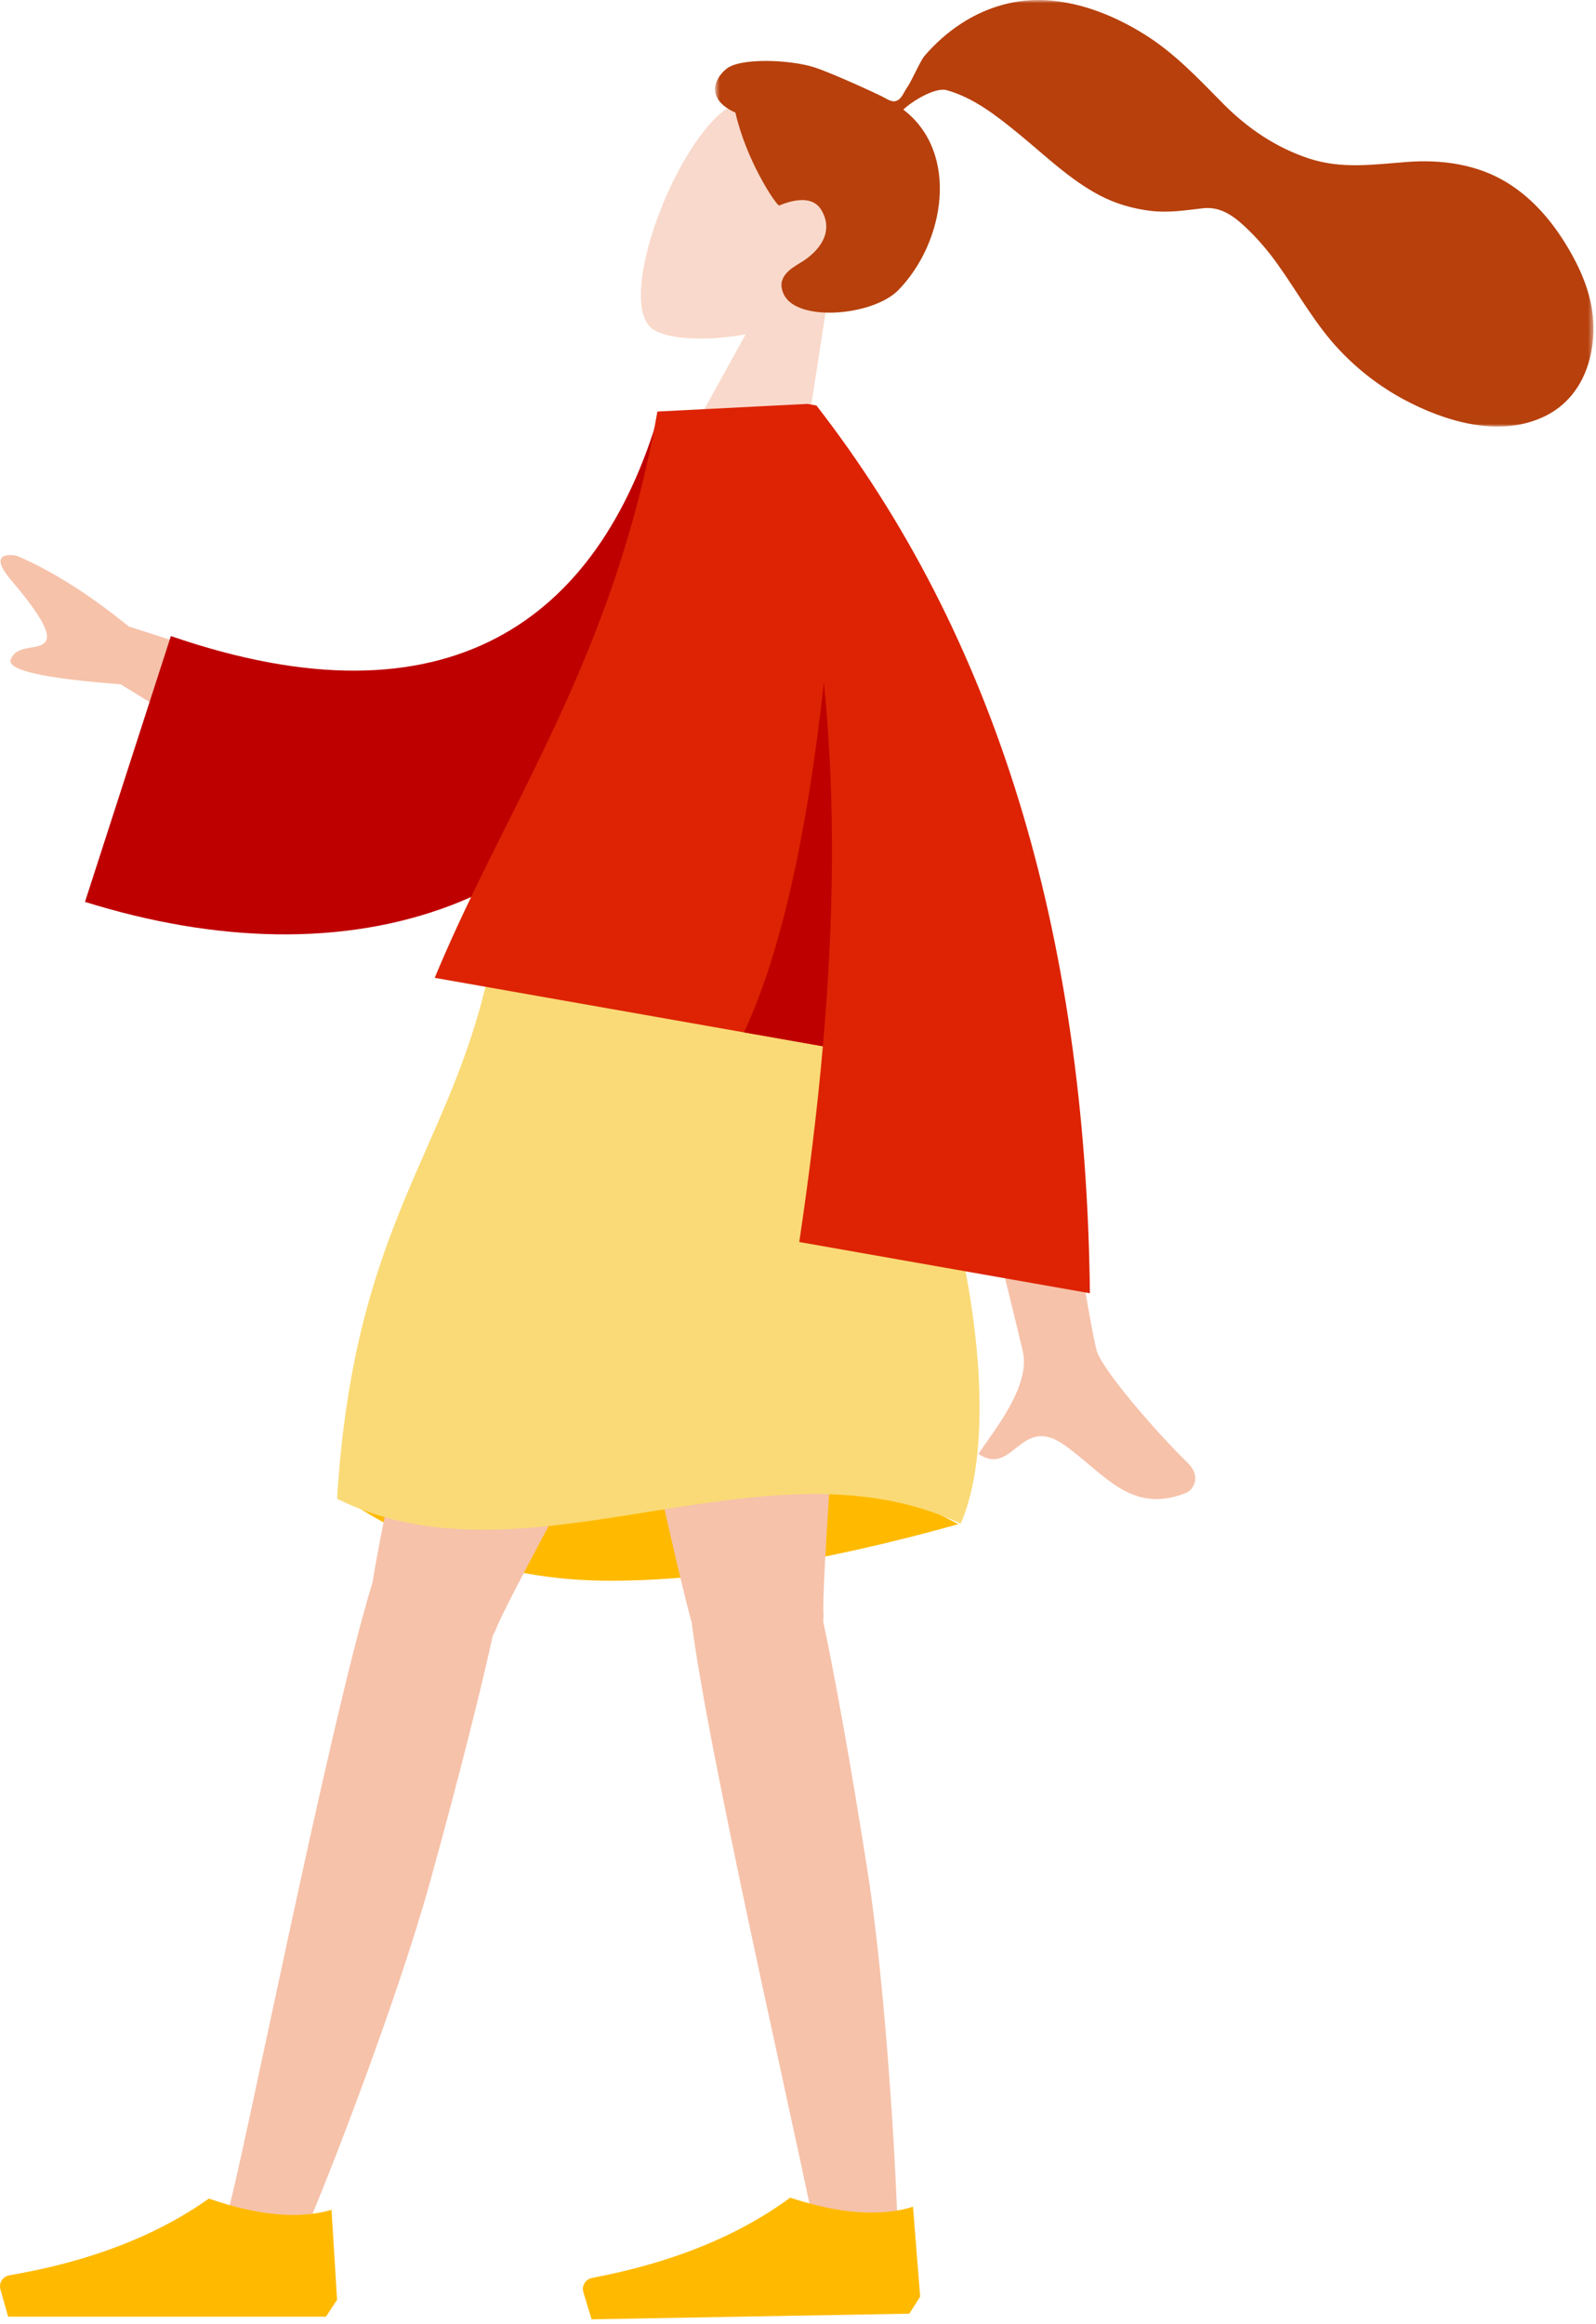
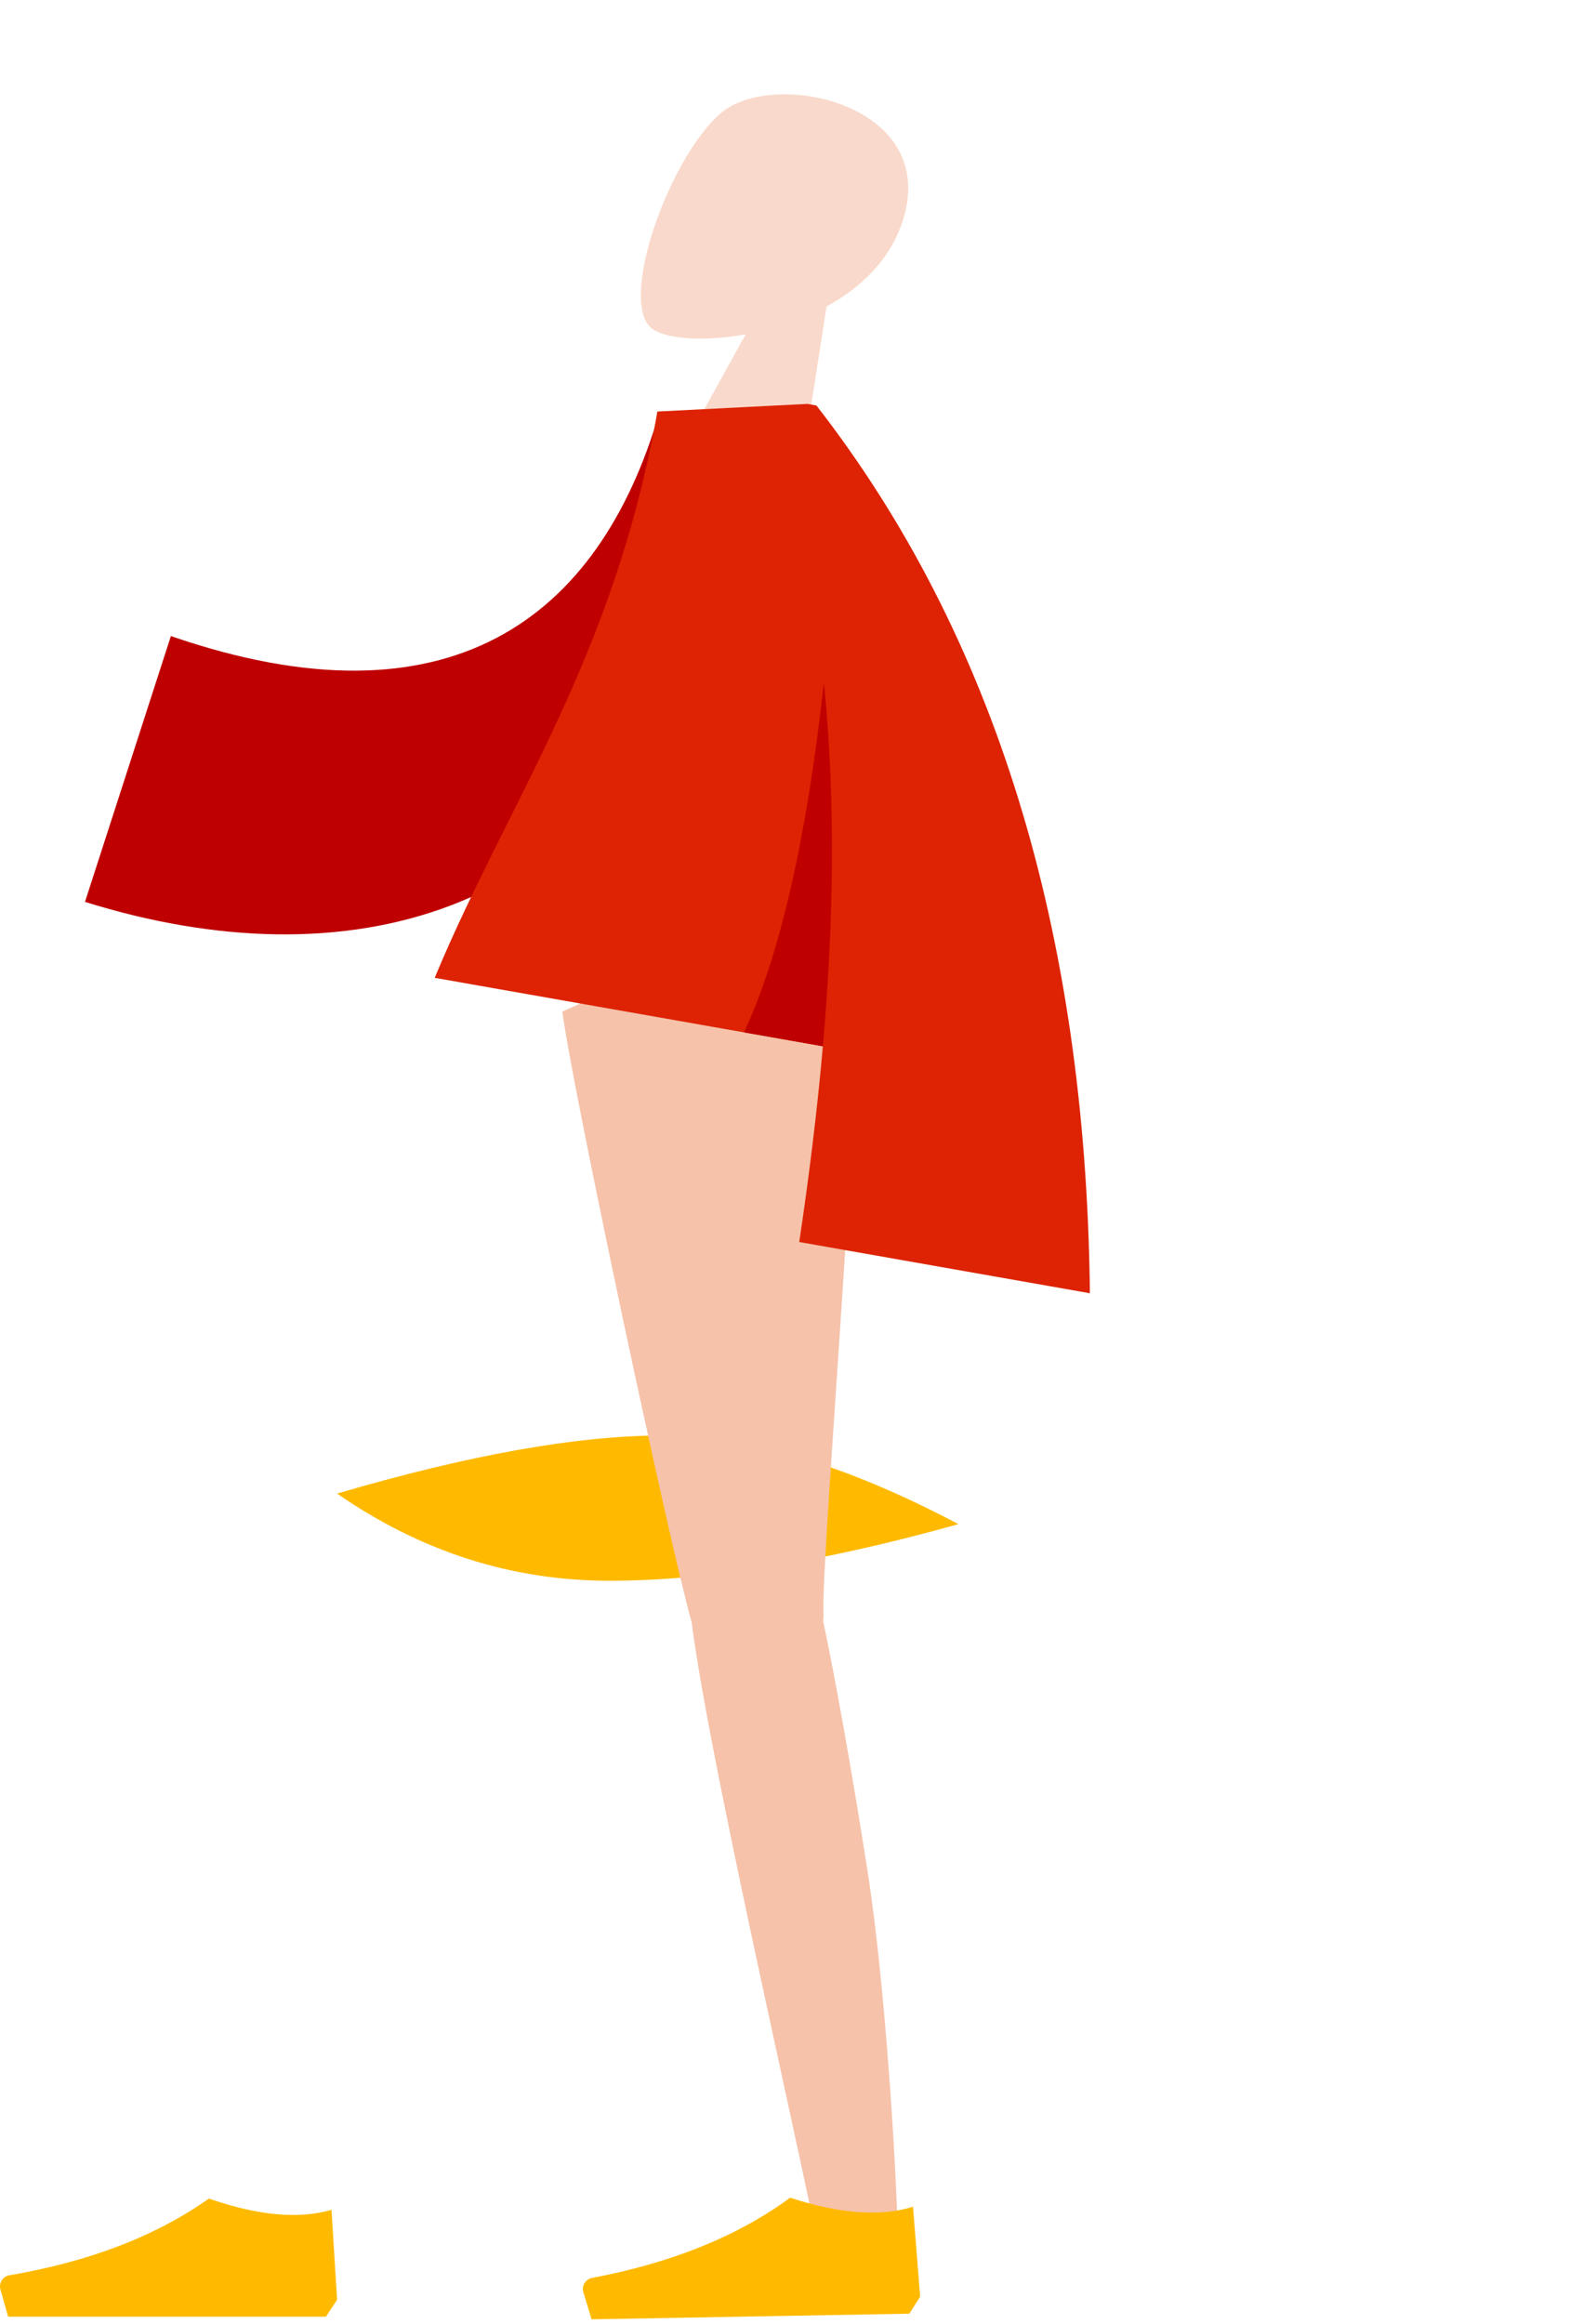
<svg xmlns="http://www.w3.org/2000/svg" xmlns:xlink="http://www.w3.org/1999/xlink" width="296" height="431" viewBox="0 0 296 431">
  <defs>
    <polygon id="she-@ai-a" points=".626 .892 163.531 .892 163.531 79.993 .626 79.993" />
  </defs>
  <g fill="none" fill-rule="evenodd" transform="translate(0 -1)">
    <path fill="#F9D9CB" d="M167.545,41.551 C165.289,48.982 159.787,54.281 153.29,57.838 L147.002,98.433 L123.641,89.511 L138.297,63.004 C130.541,64.4 123.647,63.872 121.025,62.012 C114.454,57.347 123.979,30.395 133.638,22.025 C143.298,13.655 174.047,20.141 167.545,41.551" />
    <g transform="translate(132 .108)">
      <mask id="she-@ai-b" fill="#fff">
        <use xlink:href="#she-@ai-a" />
      </mask>
-       <path fill="#B7400C" d="M2.723,13.655 C0.126,15.764 -0.81,19.486 4.39,21.765 C6.371,30.514 11.649,38.511 12.474,39.017 C12.534,39.054 18.103,36.267 20.269,39.745 C22.779,43.779 20.052,47.462 16.493,49.593 C14.633,50.706 11.786,52.377 13.425,55.596 C16.012,60.675 29.967,59.45 34.621,54.679 C43.245,45.843 46.016,29.218 35.532,21.216 C37.229,19.59 41.484,17.029 43.581,17.614 C48.61,19.018 52.901,22.419 56.878,25.663 C61.756,29.642 66.418,34.243 72.038,37.169 C74.926,38.673 78.093,39.59 81.324,39.986 C84.691,40.398 87.744,39.907 91.071,39.517 C94.215,39.151 96.593,40.788 98.809,42.843 C101.092,44.962 103.103,47.309 104.914,49.842 C108.774,55.239 111.911,61.062 116.511,65.904 C119.96,69.534 123.92,72.584 128.326,74.957 C135.943,79.058 146.06,82.108 154.37,78.15 C160.104,75.421 162.953,69.849 163.455,63.703 C163.922,57.989 162.192,52.874 159.441,47.953 C156.501,42.694 152.667,37.922 147.486,34.746 C141.934,31.343 135.348,30.442 128.933,30.927 C122.666,31.404 116.818,32.289 110.709,30.267 C104.647,28.259 99.374,24.686 94.905,20.172 C90.214,15.432 85.816,10.695 80.091,7.16 C74.741,3.854 68.608,1.365 62.278,0.948 C56.546,0.569 51.048,2.143 46.241,5.28 C43.678,6.954 41.423,8.979 39.431,11.299 C38.731,12.114 36.959,16.117 36.321,16.983 C35.77,17.727 35.329,18.997 34.52,19.468 C33.531,20.041 32.63,19.312 31.7,18.837 C30.242,18.093 22.17,14.386 18.99,13.367 C14.594,11.961 5.321,11.547 2.723,13.655" mask="url(#she-@ai-b)" />
    </g>
    <path fill="#FFBA00" d="M122.951,267.204 C107.123,267.204 86.978,270.796 62.517,277.978 C78.072,288.755 94.917,294.144 113.053,294.144 C131.187,294.144 152.753,290.644 177.749,283.647 C157.045,272.683 138.779,267.204 122.951,267.204" />
    <path fill="#F6C2AA" d="M160.975,348.502 C164.237,369.455 166.438,405.193 166.557,418.415 C166.632,426.725 152.494,426.055 151.985,419.498 C151.5,413.267 131.708,329.102 128.286,301.898 C123.776,285.71 106.07,202.358 104.292,188.604 L159.182,163.755 C161.519,181.846 152.118,290.841 152.721,300.276 C152.75,300.732 152.728,301.176 152.658,301.606 C154.752,311.374 157.917,328.859 160.975,348.502" />
-     <path fill="#F6C2AA" d="M79.65,350.384 C73.981,370.818 61.248,404.281 55.904,416.376 C52.544,423.977 39.941,417.536 42.181,411.354 C44.309,405.477 60.99,320.64 69.091,294.446 C71.659,277.839 89.904,194.604 93.959,181.341 L154.209,181.341 C148.879,198.785 95.362,294.202 92.02,303.047 C91.859,303.474 91.656,303.868 91.415,304.232 C89.294,313.994 84.966,331.228 79.65,350.384" />
    <path fill="#FFBA00" d="M168.645 430.064L146.933 430.449 109.713 431.108 108.194 426.086C108.172 426.015 108.155 425.943 108.141 425.87 107.927 424.738 108.671 423.647 109.803 423.433 124.625 420.629 136.873 415.668 146.545 408.549 155.711 411.55 163.306 412.112 169.328 410.232L170.657 426.899 168.645 430.064zM60.45 430.618L38.735 430.618 1.509 430.618.079 425.57C.058 425.498.043 425.426.03 425.353-.164 424.217.599 423.139 1.734 422.945 16.604 420.406 28.937 415.661 38.735 408.716 47.846 411.878 55.429 412.574 61.484 410.801L62.517 427.488 60.45 430.618z" />
-     <path fill="#FADA76" d="M178.174,283.56 C141.706,266.377 97.945,296.564 62.518,278.944 C65.635,227.872 83.357,214.652 90.651,181.341 C111.614,174.613 133.843,174.613 157.335,181.341 C174.006,201.643 188.594,259.525 178.174,283.56" />
-     <path fill="#F6C2AA" d="M3.137,104.071 C9.662,106.868 16.579,111.238 23.889,117.179 L63.427,129.855 L52.954,146.743 L22.381,127.9 C7.965,126.801 1.173,125.256 2.004,123.265 C3.252,120.279 7.341,121.775 8.506,119.896 C9.672,118.017 5.805,113.014 1.933,108.425 C-1.938,103.837 1.232,103.677 3.137,104.071 L3.137,104.071 Z M189.041,161.683 C197.343,217.17 202.138,247.125 203.425,251.55 C204.368,254.795 213.649,265.782 220.285,272.296 C222.949,274.91 221.225,277.351 219.956,277.857 C209.633,281.965 204.702,274.084 197.306,268.911 C189.202,263.243 187.902,274.984 181.456,270.615 C184.454,266.173 191.061,258.088 189.726,251.78 C189.132,248.976 181.408,217.651 166.557,157.805 L189.041,161.683 Z" />
    <path fill="#BF0000" d="M129.149,119.168 C110.825,171.191 64.022,183.346 15.761,168.249 L31.692,118.956 C83.052,136.664 111.022,116.041 122.273,77.566 L140.073,79.495 C138.254,91.584 133.893,105.701 129.149,119.168" />
    <path fill="#DD2303" d="M151.418,76.2 L151.418,76.2 C184.487,118.743 201.394,173.62 202.137,240.829 L148.234,231.325 C150.08,218.959 151.57,206.866 152.612,195.028 L80.624,182.335 L81.028,181.364 C94.458,149.378 113.912,122.751 121.923,77.317 L149.656,75.907 L149.673,75.892 L151.418,76.2 Z" />
    <path fill="#BF0000" d="M152.939,128.978 C154.965,150.116 154.631,172.093 152.613,195.028 L137.982,192.449 C144.672,178.11 149.612,156.479 152.799,127.555 L152.939,128.978 Z" />
  </g>
</svg>